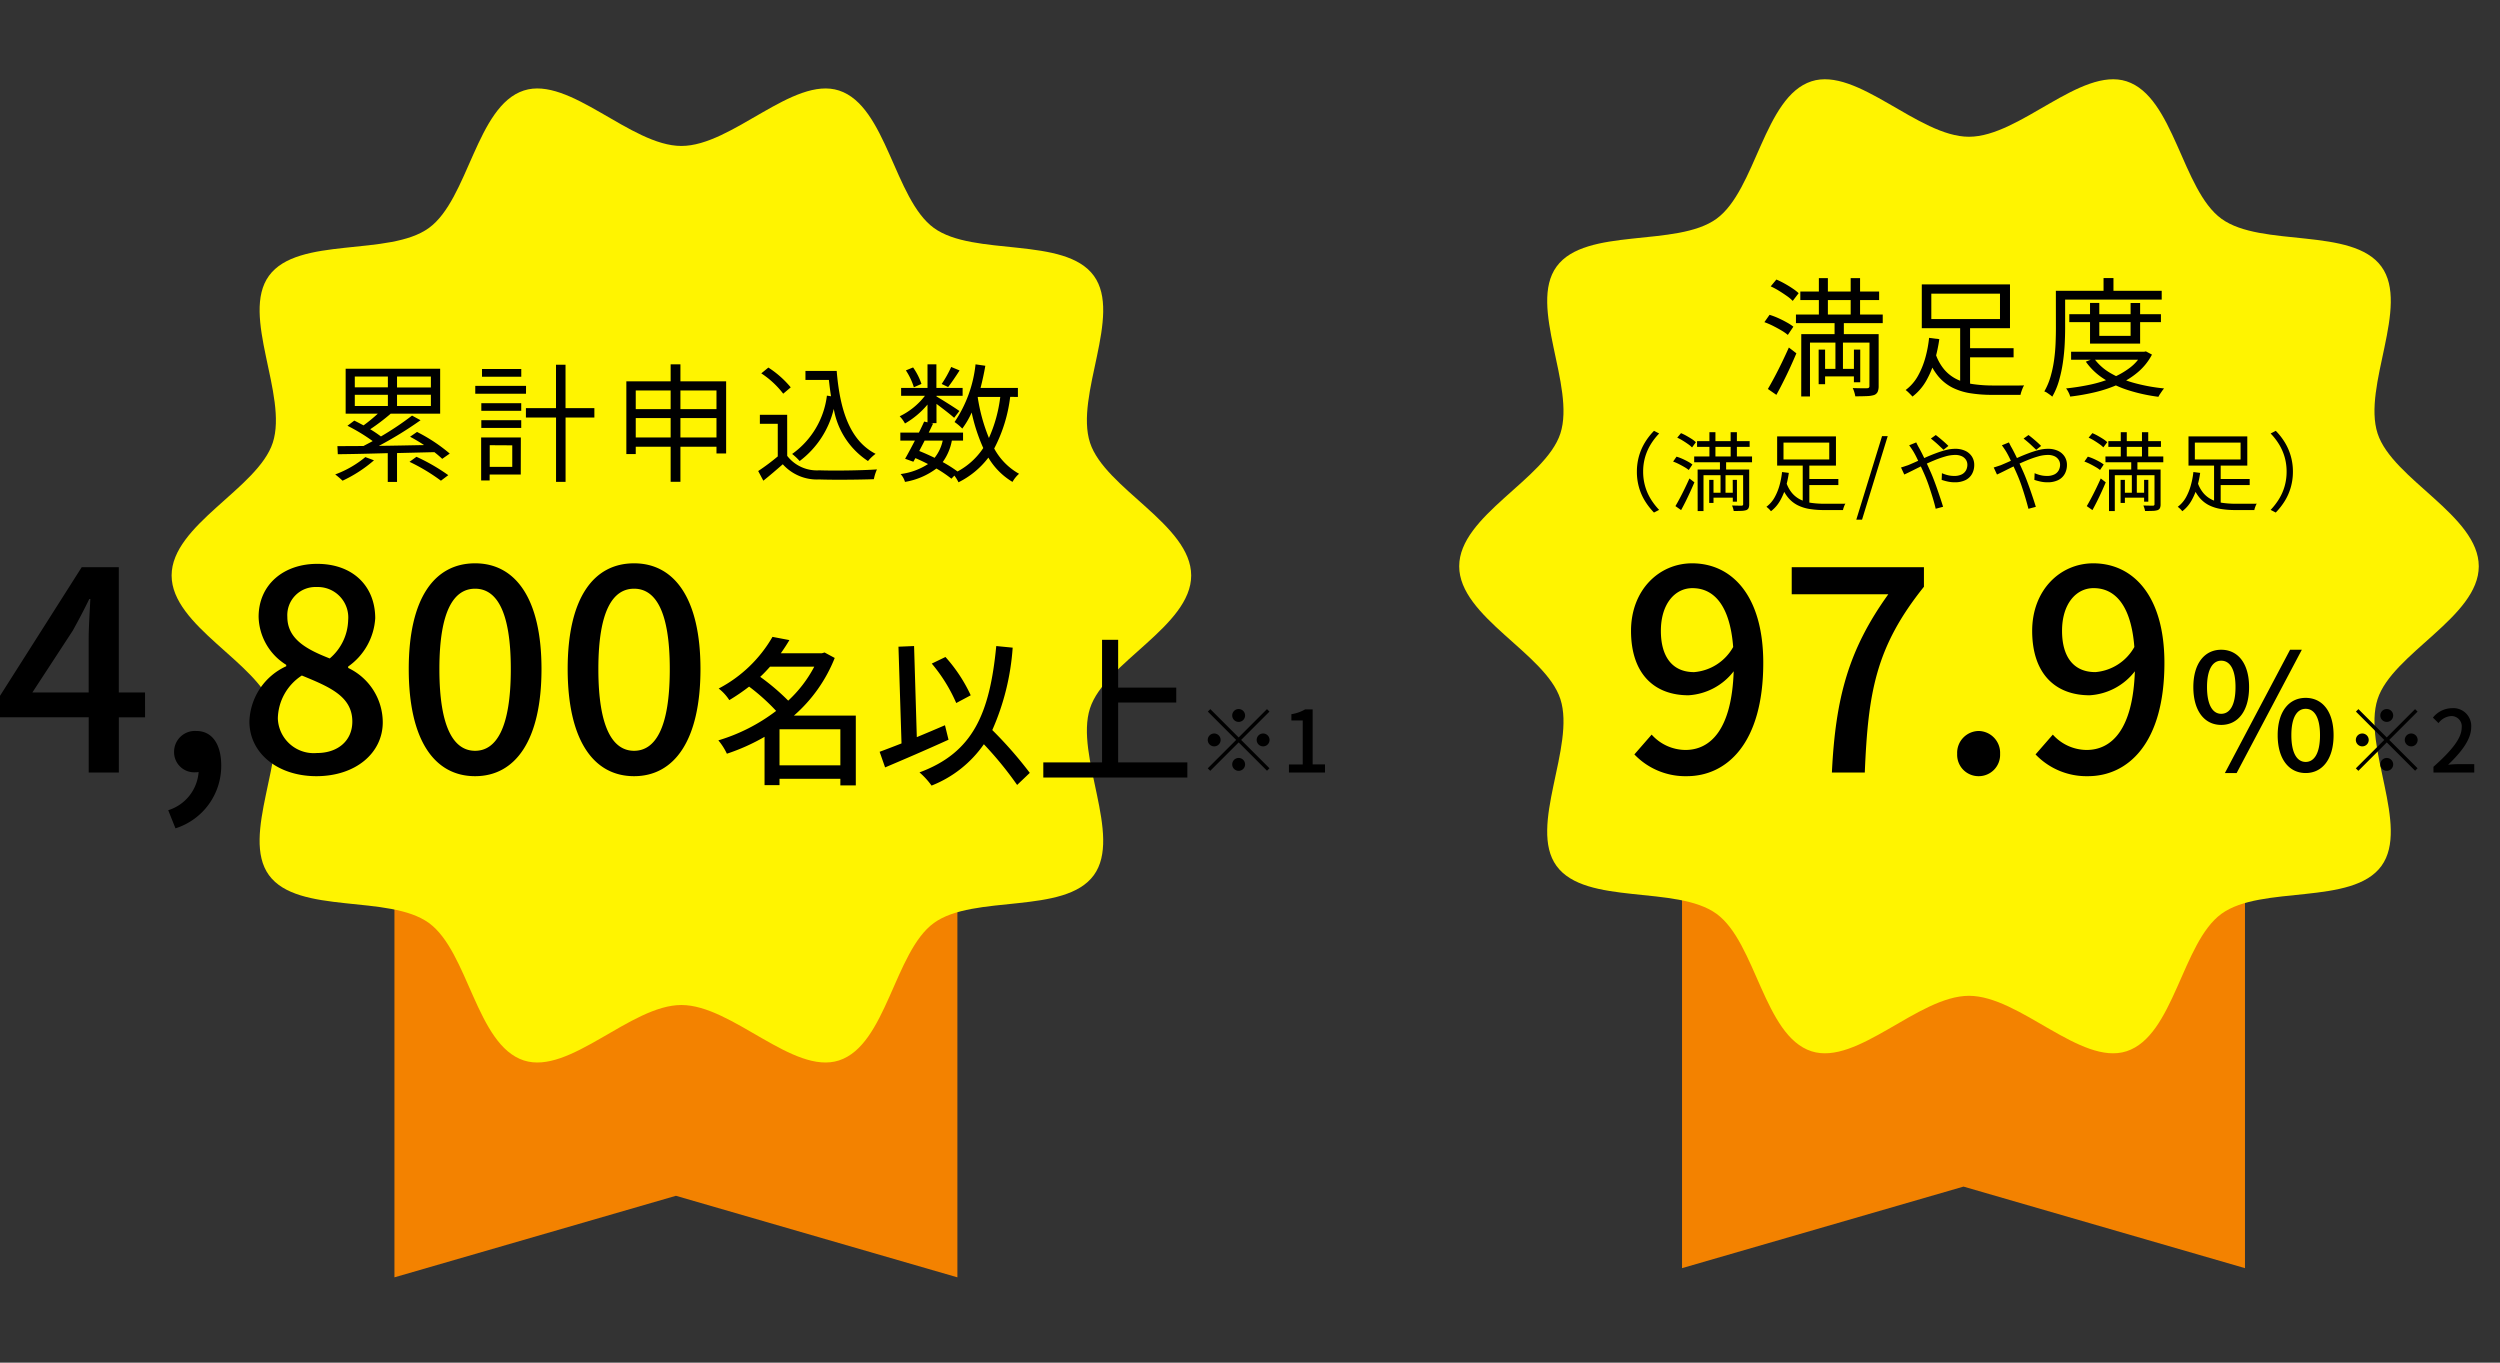
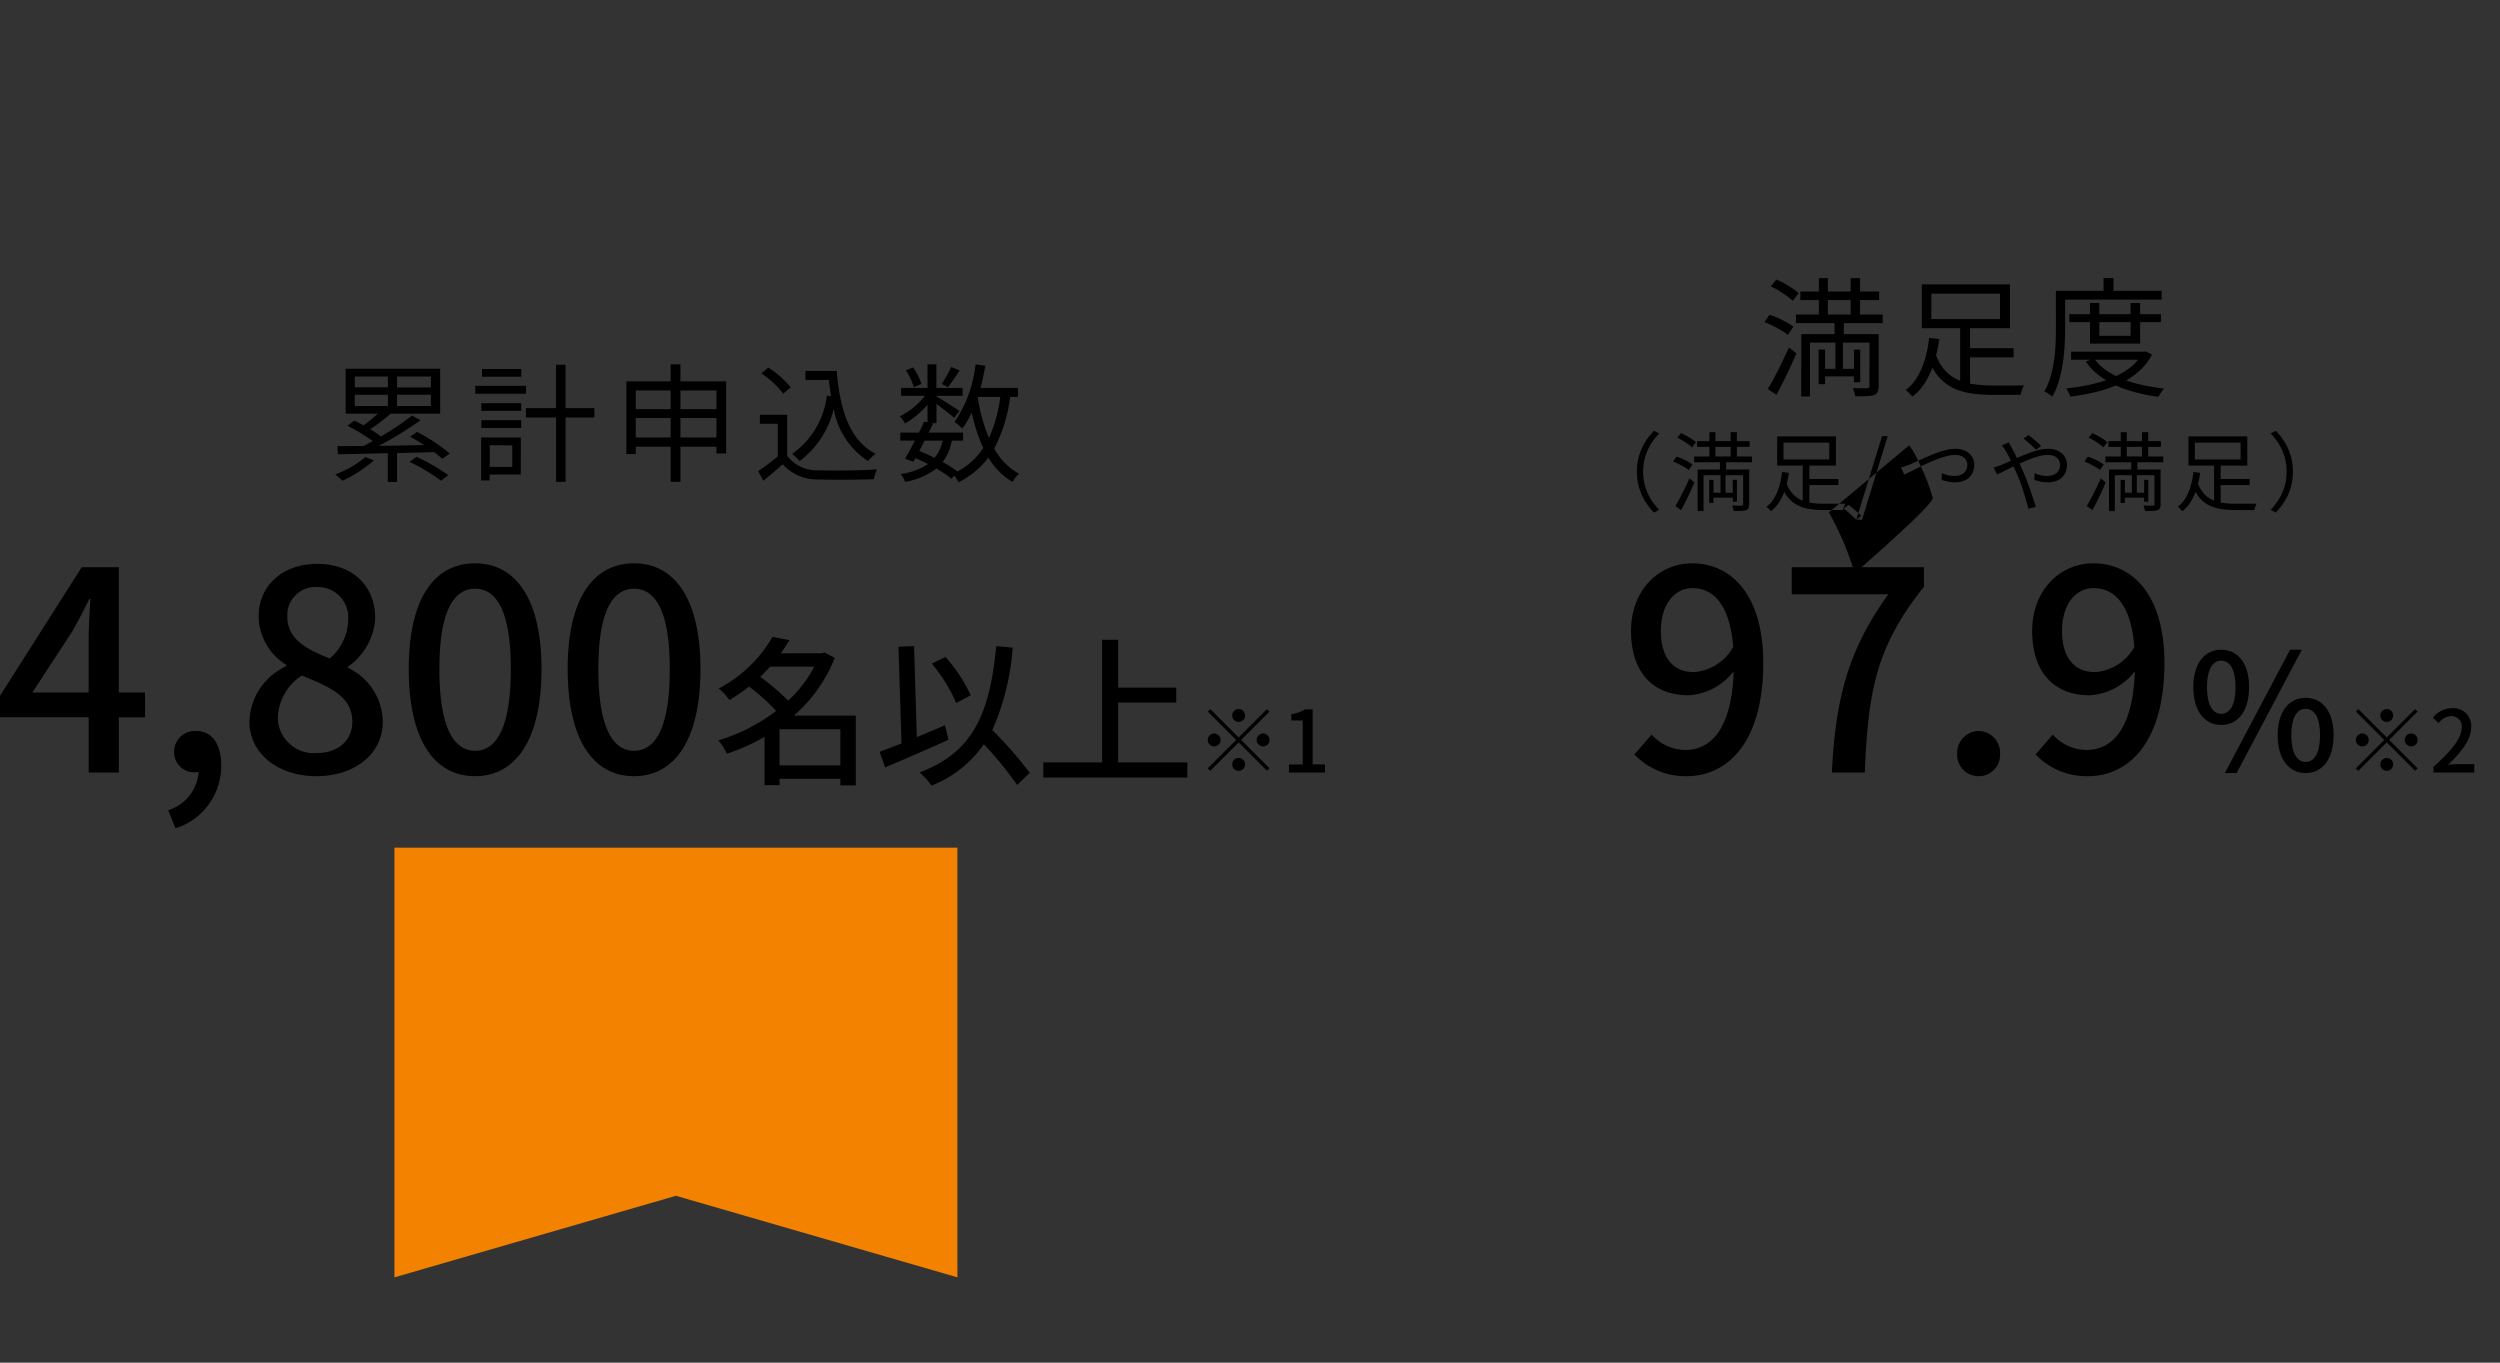
<svg xmlns="http://www.w3.org/2000/svg" width="232.994" height="127" viewBox="0 0 232.994 127">
  <rect x="0" y="0" width="232.994" height="127" fill="#333333" stroke="none" />
  <defs>
    <clipPath id="clip-path">
-       <rect id="長方形_242" data-name="長方形 242" width="95.022" height="90.778" fill="#fff400" />
-     </clipPath>
+       </clipPath>
  </defs>
  <g id="icon_award" transform="translate(-69.006 -282)">
    <rect id="長方形_347" data-name="長方形 347" width="231" height="127" transform="translate(71 282)" fill="none" />
    <g id="グループ_100" data-name="グループ 100" transform="translate(12)">
      <path id="パス_315" data-name="パス 315" d="M0,0V40.044l26.233-7.6,26.233,7.6V0Z" transform="translate(93.767 361.001)" fill="#f38200" />
      <g id="グループ_99" data-name="グループ 99" transform="translate(73 290.244)">
        <g id="グループ_98" data-name="グループ 98" clip-path="url(#clip-path)">
          <path id="パス_314" data-name="パス 314" d="M95.022,45.389c0,4.722-8.045,8.114-9.429,12.375-1.434,4.415,3.031,11.88.356,15.555-2.7,3.712-11.2,1.758-14.91,4.46-3.675,2.675-4.428,11.374-8.843,12.808-4.26,1.383-9.963-5.167-14.685-5.167s-10.424,6.55-14.685,5.167c-4.416-1.434-5.168-10.133-8.843-12.808-3.712-2.7-12.209-.748-14.911-4.46-2.675-3.675,1.791-11.14.357-15.556C8.045,53.5,0,50.111,0,45.389s8.045-8.114,9.429-12.375C10.863,28.6,6.4,21.135,9.073,17.459c2.7-3.712,11.2-1.758,14.91-4.46C27.659,10.324,28.411,1.626,32.826.192c4.26-1.383,9.963,5.167,14.685,5.167S57.935-1.191,62.2.192C66.612,1.626,67.363,10.324,71.039,13c3.712,2.7,12.209.748,14.911,4.46,2.675,3.675-1.791,11.14-.357,15.556,1.384,4.26,9.429,7.652,9.429,12.374" transform="translate(0 0)" fill="#fff400" />
        </g>
      </g>
    </g>
    <g id="グループ_101" data-name="グループ 101" transform="translate(132 -0.857)">
-       <path id="パス_315-2" data-name="パス 315" d="M0,0V40.044l26.233-7.6,26.233,7.6V0Z" transform="translate(93.767 361.001)" fill="#f38200" />
      <g id="グループ_99-2" data-name="グループ 99" transform="translate(73 290.244)">
        <g id="グループ_98-2" data-name="グループ 98" clip-path="url(#clip-path)">
          <path id="パス_314-2" data-name="パス 314" d="M95.022,45.389c0,4.722-8.045,8.114-9.429,12.375-1.434,4.415,3.031,11.88.356,15.555-2.7,3.712-11.2,1.758-14.91,4.46-3.675,2.675-4.428,11.374-8.843,12.808-4.26,1.383-9.963-5.167-14.685-5.167s-10.424,6.55-14.685,5.167c-4.416-1.434-5.168-10.133-8.843-12.808-3.712-2.7-12.209-.748-14.911-4.46-2.675-3.675,1.791-11.14.357-15.556C8.045,53.5,0,50.111,0,45.389s8.045-8.114,9.429-12.375C10.863,28.6,6.4,21.135,9.073,17.459c2.7-3.712,11.2-1.758,14.91-4.46C27.659,10.324,28.411,1.626,32.826.192c4.26-1.383,9.963,5.167,14.685,5.167S57.935-1.191,62.2.192C66.612,1.626,67.363,10.324,71.039,13c3.712,2.7,12.209.748,14.911,4.46,2.675,3.675-1.791,11.14-.357,15.556,1.384,4.26,9.429,7.652,9.429,12.374" transform="translate(0 0)" fill="#fff400" />
        </g>
      </g>
    </g>
    <path id="パス_502" data-name="パス 502" d="M-28.944-1.4A9.64,9.64,0,0,1-31.752.216,8.665,8.665,0,0,1-31.068.8a12.5,12.5,0,0,0,2.928-1.9Zm-.984-5.808h3.084v1.044h-3.084Zm0-1.7h3.084V-7.9h-3.084Zm7.092,1.02h-3.156v-1.02h3.156Zm0,1.728h-3.156V-7.212h3.156Zm.324,4.3a8.8,8.8,0,0,1,.732.624l.7-.492a15.431,15.431,0,0,0-3.048-2.016l-.648.444c.42.228.876.492,1.308.78-1.44.024-2.88.06-4.212.072A35.292,35.292,0,0,0-23.8-4.836l-.792-.432a27.6,27.6,0,0,1-2.9,1.944,10.977,10.977,0,0,0-1-.672,19.253,19.253,0,0,0,1.9-1.44l-.024-.012h4.644V-9.636H-30.78v4.188h3a14.652,14.652,0,0,1-1.332,1.092c-.3-.156-.588-.312-.864-.444l-.636.48A16.982,16.982,0,0,1-28.26-2.892c-.3.168-.588.312-.852.456-.912.012-1.74.012-2.436.012l.036.756c1.248-.012,2.88-.048,4.656-.1V.912h.864V-1.776Zm-2.316.9A17.563,17.563,0,0,1-21.9.8l.684-.516A17.878,17.878,0,0,0-24.18-1.428Zm10.416-8.652h-3.66v.72h3.66Zm.444,1.572H-18.7v.732h4.728Zm-1.284,5.544V-.492h-2.1V-2.508Zm.8-.732h-3.7V.78h.792V.228h2.9Zm-3.684-.888h3.72v-.72h-3.72Zm0-1.6h3.72v-.708h-3.72ZM-7.6-5.964h-2.688v-4.044h-.888v4.044H-13.98v.876h2.808v6h.888v-6H-7.6ZM.42-3.228V-5.04H3.78v1.812Zm-4.164,0V-5.04H-.492v1.812Zm3.252-4.38v1.74H-3.744v-1.74Zm4.272,0v1.74H.42v-1.74ZM.42-8.46v-1.584H-.492V-8.46H-4.62v6.78h.876v-.684H-.492V.9H.42V-2.364H3.78v.624h.9V-8.46Zm11.652-.972v.84h2.184c.06.528.12,1.032.2,1.524l-.384-.06a7.832,7.832,0,0,1-3.24,5.436,5.233,5.233,0,0,1,.7.66,8.574,8.574,0,0,0,3.18-4.86A7.28,7.28,0,0,0,17.9-1.032a4.138,4.138,0,0,1,.708-.672c-2.4-1.236-3.324-4.068-3.624-7.728ZM10.7-7.9A9.131,9.131,0,0,0,8.616-9.744l-.66.54A8.279,8.279,0,0,1,10-7.308ZM10.368-5.34H7.824v.84H9.492v3.036A20.038,20.038,0,0,1,7.668-.1l.48.9C8.784.288,9.384-.228,9.96-.732a4.276,4.276,0,0,0,3.4,1.416c1.32.048,3.78.024,5.088-.024a4.06,4.06,0,0,1,.288-.912c-1.4.1-4.068.132-5.376.084a3.493,3.493,0,0,1-2.988-1.344ZM25.656-9.8a10.273,10.273,0,0,1-.888,1.584l.6.288c.312-.4.72-1,1.068-1.548ZM22.884-8.22a5.985,5.985,0,0,0-.78-1.536l-.672.276a6.134,6.134,0,0,1,.744,1.572ZM28.14-7.008h2.088A13.138,13.138,0,0,1,29.172-3.18a16.51,16.51,0,0,1-1.044-3.792ZM24.864-2.94a3.85,3.85,0,0,1-.756,1.608c-.468-.228-.948-.444-1.428-.636.156-.312.336-.636.5-.972Zm7.008-4.068v-.84h-3.48c.168-.66.324-1.356.444-2.064l-.912-.132a11.791,11.791,0,0,1-1.956,5.376,4.593,4.593,0,0,1,.72.612,7.828,7.828,0,0,0,.876-1.5,16.251,16.251,0,0,0,1.08,3.312,6.607,6.607,0,0,1-2.4,2.184,12.086,12.086,0,0,0-1.38-.876,4.924,4.924,0,0,0,.852-2H26.76v-.744h-3.2c.144-.288.276-.576.408-.84l-.2-.048h.516V-6.36c.576.432,1.332,1.008,1.644,1.3l.492-.636c-.324-.24-1.62-1.056-2.136-1.356v-.06h2.436v-.732H24.276v-2.2h-.828v2.2h-2.46v.732h2.22a6.54,6.54,0,0,1-2.352,1.908,3.026,3.026,0,0,1,.492.672,7.8,7.8,0,0,0,2.1-1.764v1.656l-.312-.072c-.144.324-.312.672-.492,1.032H20.916v.744h1.356c-.324.624-.648,1.236-.912,1.692l.768.276.192-.336c.4.168.792.36,1.176.552A6.1,6.1,0,0,1,20.94.18a1.833,1.833,0,0,1,.408.732A6.7,6.7,0,0,0,24.276-.336a11.788,11.788,0,0,1,1.4.948l.276-.288a3.838,3.838,0,0,1,.384.624,7.909,7.909,0,0,0,2.784-2.3A6.45,6.45,0,0,0,31.368.912,2.872,2.872,0,0,1,31.98.156,5.906,5.906,0,0,1,29.664-2.2a13.953,13.953,0,0,0,1.488-4.812Z" transform="translate(132 326)" />
    <path id="パス_503" data-name="パス 503" d="M9.655-.675v-3.36h5.67v3.36Zm3.24-9.195A11.736,11.736,0,0,1,10.465-6.7a20.634,20.634,0,0,0-2.61-2.22c.33-.3.63-.63.915-.945Zm3.87,4.56H11a13.954,13.954,0,0,0,3.8-5.37l-.945-.51-.255.075H9.775c.285-.405.555-.81.8-1.23l-1.575-.3A12.433,12.433,0,0,1,3.985-7.83a4.252,4.252,0,0,1,.99,1.08A18.937,18.937,0,0,0,6.82-8.01,18.878,18.878,0,0,1,9.34-5.745,16.8,16.8,0,0,1,3.955-3,5.669,5.669,0,0,1,4.75-1.755,18.782,18.782,0,0,0,8.26-3.33v4.5H9.655V.585h5.67V1.2h1.44ZM27.475-7.2a14.344,14.344,0,0,0-2.355-3.57l-1.275.615a14.893,14.893,0,0,1,2.28,3.675Zm-2.4,2.79c-.87.375-1.755.75-2.625,1.11l-.255-8.49-1.455.06.285,9.015c-.765.3-1.47.57-2.04.78l.51,1.455c1.665-.705,3.87-1.65,5.91-2.58ZM32.98.03a37.408,37.408,0,0,0-3.495-3.99,22.8,22.8,0,0,0,1.9-7.68l-1.53-.15C29.245-5.475,27.685-1.86,22.7-.015a7.034,7.034,0,0,1,1.125,1.23A10.7,10.7,0,0,0,28.7-2.64a33.231,33.231,0,0,1,3.1,3.795Zm8.235-.975v-5.58H46.63V-7.92H41.215v-4.455h-1.5V-.945H34.24V.465H47.665V-.945ZM53.045-5.32a.6.6,0,0,0-.6-.6.6.6,0,0,0-.6.6.6.6,0,0,0,.6.6A.6.6,0,0,0,53.045-5.32Zm-3.24-.592-.232.232,2.64,2.64L49.565-.392,49.8-.16l2.648-2.648,2.64,2.64L55.317-.4l-2.64-2.64,2.64-2.64-.232-.232-2.64,2.64Zm.36,2.272a.6.6,0,0,0-.6.6.6.6,0,0,0,.6.6.6.6,0,0,0,.6-.6A.6.6,0,0,0,50.165-3.64Zm4.56,1.2a.6.6,0,0,0,.6-.6.6.6,0,0,0-.6-.6.6.6,0,0,0-.6.6A.6.6,0,0,0,54.725-2.44ZM51.845-.76a.6.6,0,0,0,.6.6.6.6,0,0,0,.6-.6.6.6,0,0,0-.6-.6A.6.6,0,0,0,51.845-.76ZM57.133,0h3.36V-.76H59.341V-5.888h-.7a3.617,3.617,0,0,1-1.28.448v.584h1.056v4.1H57.133Z" transform="translate(132 354)" />
    <path id="パス_505" data-name="パス 505" d="M22.015-4.44c1.56,0,2.6-1.29,2.6-3.525,0-2.2-1.035-3.48-2.6-3.48-1.545,0-2.595,1.275-2.595,3.48C19.42-5.73,20.47-4.44,22.015-4.44Zm0-1.035c-.765,0-1.32-.78-1.32-2.49,0-1.695.555-2.46,1.32-2.46.8,0,1.335.765,1.335,2.46C23.35-6.255,22.81-5.475,22.015-5.475ZM29.89.045c1.545,0,2.6-1.29,2.6-3.525,0-2.22-1.05-3.48-2.6-3.48S27.28-5.7,27.28-3.48C27.28-1.245,28.345.045,29.89.045Zm0-1.035c-.78,0-1.335-.78-1.335-2.49s.555-2.46,1.335-2.46,1.335.75,1.335,2.46S30.67-.99,29.89-.99ZM22.36.045h1.095l6.075-11.49H28.435ZM38.045-5.32a.6.6,0,0,0-.6-.6.6.6,0,0,0-.6.6.6.6,0,0,0,.6.6A.6.6,0,0,0,38.045-5.32Zm-3.24-.592-.232.232,2.64,2.64L34.565-.392,34.8-.16l2.648-2.648,2.64,2.64L40.317-.4l-2.64-2.64,2.64-2.64-.232-.232-2.64,2.64Zm.36,2.272a.6.6,0,0,0-.6.6.6.6,0,0,0,.6.6.6.6,0,0,0,.6-.6A.6.6,0,0,0,35.165-3.64Zm4.56,1.2a.6.6,0,0,0,.6-.6.6.6,0,0,0-.6-.6.6.6,0,0,0-.6.6A.6.6,0,0,0,39.725-2.44ZM36.845-.76a.6.6,0,0,0,.6.6.6.6,0,0,0,.6-.6.6.6,0,0,0-.6-.6A.6.6,0,0,0,36.845-.76ZM41.8,0h3.8V-.784H44.125c-.288,0-.656.024-.96.056,1.248-1.192,2.152-2.368,2.152-3.5A1.665,1.665,0,0,0,43.541-6a2.311,2.311,0,0,0-1.792.88l.52.512a1.6,1.6,0,0,1,1.16-.656.96.96,0,0,1,1,1.08c0,.968-.9,2.112-2.632,3.648Z" transform="translate(254 354)" />
    <path id="パス_510" data-name="パス 510" d="M3.792-8.832h7.344v.8H3.792ZM3.384-6.684h8.088v.8H3.384ZM5.808-1.62h3.3v.7h-3.3ZM5.52-10.08h.84v4.056H5.52Zm2.964,0H9.36v4.056H8.484ZM5.5-3.42h.6V-.192H5.5Zm3.288,0h.588V-.372H8.784Zm1.452-1.44h.852V-.012A1.348,1.348,0,0,1,11,.516a.6.6,0,0,1-.336.3,2.554,2.554,0,0,1-.678.1Q9.564.936,8.916.936a2.929,2.929,0,0,0-.09-.378,2.41,2.41,0,0,0-.15-.39q.468.012.846.018t.51-.006a.18.18,0,0,0,.2-.2Zm-6.36,0h6.708v.792H4.692V.948H3.876ZM1.032-9.312l.528-.636a7.535,7.535,0,0,1,.768.378q.4.222.744.456a4.427,4.427,0,0,1,.564.438l-.552.72a3.711,3.711,0,0,0-.552-.462q-.348-.246-.738-.486A6.8,6.8,0,0,0,1.032-9.312ZM.444-5.976l.48-.684a6.772,6.772,0,0,1,.81.306q.414.186.792.4a4.492,4.492,0,0,1,.618.4l-.516.768A4.423,4.423,0,0,0,2.034-5.2q-.366-.216-.78-.426A7.337,7.337,0,0,0,.444-5.976ZM.768.252q.276-.468.618-1.11t.69-1.362q.348-.72.648-1.392l.7.54q-.264.624-.576,1.308T2.2-.42Q1.872.24,1.56.8Zm6.216-6.4h.864V-4.3H7.764v3.144h-.7V-4.3H6.984Zm12.1,2.6h4.584v.852H19.08Zm-2.688.516a4.474,4.474,0,0,0,.84,1.506,3.664,3.664,0,0,0,1.194.9,5.194,5.194,0,0,0,1.506.432A12.946,12.946,0,0,0,21.7-.072H24.18q.312,0,.468-.012a1.532,1.532,0,0,0-.138.27q-.066.162-.12.324A2.166,2.166,0,0,0,24.312.8H21.66a12.611,12.611,0,0,1-2.016-.15A5.74,5.74,0,0,1,17.97.126,4.224,4.224,0,0,1,16.638-.942a6,6,0,0,1-.99-1.782Zm2.292-2.64h.924V.312l-.924-.3ZM16-8.628v2.364h6.4V-8.628Zm-.888-.864h8.22v4.08h-8.22Zm.684,4.98.948.12a13.8,13.8,0,0,1-.426,1.986,8.724,8.724,0,0,1-.792,1.89A4.888,4.888,0,0,1,14.244.96q-.072-.084-.186-.2T13.824.528Q13.7.42,13.608.348A4.171,4.171,0,0,0,14.772-1a7.758,7.758,0,0,0,.69-1.728A11,11,0,0,0,15.792-4.512ZM28.86-6.72H37.4v.744H28.86Zm.168,3.5H35.9v.744H29.028Zm1.764-4.548h.864V-4.7h2.916v-3.06h.888v3.78H30.792Zm4.872,4.548h.18L36-3.252l.564.3A5.428,5.428,0,0,1,35.28-1.338,7.506,7.506,0,0,1,33.48-.2a12.357,12.357,0,0,1-2.16.738A19.63,19.63,0,0,1,28.944.96a1.811,1.811,0,0,0-.15-.384A1.934,1.934,0,0,0,28.56.2,21.274,21.274,0,0,0,30.792-.15a11.745,11.745,0,0,0,2.046-.63,7.383,7.383,0,0,0,1.686-.96,4.063,4.063,0,0,0,1.14-1.344Zm-4.5.624a4.986,4.986,0,0,0,1.554,1.38,9.2,9.2,0,0,0,2.25.924A16.479,16.479,0,0,0,37.692.2a3.02,3.02,0,0,0-.186.24q-.1.144-.192.282a2.631,2.631,0,0,0-.15.258A15.791,15.791,0,0,1,34.392.378,9.614,9.614,0,0,1,32.07-.7,6.011,6.011,0,0,1,30.4-2.292Zm.888-7.488h.924v1.644h-.924Zm-4,1.188h9.42v.816h-9.42Zm-.444,0h.864v3.468q0,.7-.042,1.524t-.168,1.692a12.775,12.775,0,0,1-.36,1.68,6.624,6.624,0,0,1-.63,1.5A1.926,1.926,0,0,0,27.066.8Q26.928.7,26.79.606A1.015,1.015,0,0,0,26.532.48a6.3,6.3,0,0,0,.588-1.4,10.872,10.872,0,0,0,.324-1.542q.108-.792.138-1.554t.03-1.41Z" transform="translate(233 318)" />
-     <path id="パス_509" data-name="パス 509" d="M5.56-3.04a5.265,5.265,0,0,1,.2-1.464,5.145,5.145,0,0,1,.556-1.268,5.987,5.987,0,0,1,.84-1.076l.48.248A5.773,5.773,0,0,0,6.84-5.572a4.877,4.877,0,0,0-.516,1.184,4.873,4.873,0,0,0-.18,1.348A4.885,4.885,0,0,0,6.324-1.7,4.789,4.789,0,0,0,6.84-.512,6.1,6.1,0,0,0,7.632.52l-.48.248a6.311,6.311,0,0,1-.84-1.08A5.059,5.059,0,0,1,5.756-1.58,5.278,5.278,0,0,1,5.56-3.04Zm5.608-2.848h4.9v.536h-4.9ZM10.9-4.456h5.392v.536H10.9ZM12.512-1.08h2.2v.464h-2.2ZM12.32-6.72h.56v2.7h-.56Zm1.976,0h.584v2.7H14.3ZM12.3-2.28h.4V-.128h-.4Zm2.192,0h.392V-.248H14.5Zm.968-.96h.568V-.008a.9.9,0,0,1-.056.352.4.4,0,0,1-.224.2A1.7,1.7,0,0,1,15.3.612q-.284.012-.716.012a1.952,1.952,0,0,0-.06-.252,1.607,1.607,0,0,0-.1-.26l.564.012q.252,0,.34,0a.12.12,0,0,0,.136-.136Zm-4.24,0H15.7v.528H11.768V.632h-.544Zm-1.9-2.968.352-.424a5.023,5.023,0,0,1,.512.252q.264.148.5.3a2.951,2.951,0,0,1,.376.292L10.7-5.3a2.474,2.474,0,0,0-.368-.308q-.232-.164-.492-.324A4.531,4.531,0,0,0,9.328-6.208ZM8.936-3.984l.32-.456a4.515,4.515,0,0,1,.54.2q.276.124.528.264a3,3,0,0,1,.412.268l-.344.512a2.948,2.948,0,0,0-.4-.272q-.244-.144-.52-.284A4.891,4.891,0,0,0,8.936-3.984ZM9.152.168q.184-.312.412-.74t.46-.908q.232-.48.432-.928l.464.36q-.176.416-.384.872t-.428.9q-.22.44-.428.816ZM13.3-4.1h.576v1.232h-.056v2.1h-.464v-2.1H13.3ZM21.28-2.36h3.056v.568H21.28Zm-1.792.344a2.983,2.983,0,0,0,.56,1,2.442,2.442,0,0,0,.8.6,3.463,3.463,0,0,0,1,.288,8.63,8.63,0,0,0,1.176.076H24.68q.208,0,.312-.008a1.021,1.021,0,0,0-.092.18q-.044.108-.08.216a1.444,1.444,0,0,0-.052.2H23a8.407,8.407,0,0,1-1.344-.1A3.826,3.826,0,0,1,20.54.084a2.816,2.816,0,0,1-.888-.712,4,4,0,0,1-.66-1.188Zm1.528-1.76h.616V.208l-.616-.2ZM19.224-5.752v1.576h4.264V-5.752Zm-.592-.576h5.48v2.72h-5.48Zm.456,3.32.632.08A9.2,9.2,0,0,1,19.436-1.6a5.816,5.816,0,0,1-.528,1.26,3.259,3.259,0,0,1-.852.984Q18.008.584,17.932.5T17.776.352Q17.7.28,17.632.232a2.781,2.781,0,0,0,.776-.9,5.172,5.172,0,0,0,.46-1.152A7.334,7.334,0,0,0,19.088-3.008Zm6.92,4.44,2.4-7.784h.528L26.544,1.432ZM34.136-5.08l-.368-.348q-.208-.2-.424-.384t-.384-.316l.456-.328q.136.1.356.28t.444.38q.224.2.376.356Zm-2.544-.688.08.16q.048.1.1.2l.1.176q.232.424.5.988t.512,1.116q.168.368.34.816t.332.908q.16.46.3.88t.24.756l-.688.184Q33.3-.056,33.128-.62T32.76-1.76q-.2-.576-.432-1.1-.184-.416-.364-.8t-.34-.712q-.16-.324-.3-.556-.072-.12-.184-.284T30.936-5.5ZM30.176-3.432q.168-.048.356-.112l.3-.1q.328-.136.748-.324l.888-.4q.468-.208.948-.388a8.826,8.826,0,0,1,.94-.3,3.528,3.528,0,0,1,.86-.116,2.175,2.175,0,0,1,.956.192,1.459,1.459,0,0,1,.612.532,1.423,1.423,0,0,1,.216.78,1.7,1.7,0,0,1-.2.824,1.412,1.412,0,0,1-.6.58,2.222,2.222,0,0,1-1.036.212,2.926,2.926,0,0,1-.652-.072,5.34,5.34,0,0,1-.548-.152l.024-.624a3.338,3.338,0,0,0,.524.18,2.42,2.42,0,0,0,.612.076,1.521,1.521,0,0,0,.712-.144.93.93,0,0,0,.4-.384A1.1,1.1,0,0,0,36.36-3.7a.826.826,0,0,0-.128-.44.917.917,0,0,0-.384-.336A1.445,1.445,0,0,0,35.2-4.6a3.31,3.31,0,0,0-.908.144,9.8,9.8,0,0,0-1.04.368q-.54.224-1.06.476t-.964.476q-.444.224-.748.36Zm12.6-1.648-.368-.348q-.208-.2-.424-.384T41.6-6.128l.456-.328q.136.1.356.28t.444.38q.224.2.376.356Zm-2.544-.688.08.16q.048.1.1.2l.1.176q.232.424.5.988t.512,1.116q.168.368.34.816T42.2-1.4q.16.46.3.88t.24.756l-.688.184q-.12-.472-.288-1.036T41.4-1.76q-.2-.576-.432-1.1-.184-.416-.364-.8t-.34-.712q-.16-.324-.3-.556-.072-.12-.184-.284T39.576-5.5ZM38.816-3.432q.168-.048.356-.112l.3-.1q.328-.136.748-.324l.888-.4q.468-.208.948-.388a8.826,8.826,0,0,1,.94-.3,3.528,3.528,0,0,1,.86-.116,2.175,2.175,0,0,1,.956.192,1.459,1.459,0,0,1,.612.532,1.423,1.423,0,0,1,.216.78,1.7,1.7,0,0,1-.2.824,1.412,1.412,0,0,1-.6.58,2.222,2.222,0,0,1-1.036.212,2.926,2.926,0,0,1-.652-.072,5.34,5.34,0,0,1-.548-.152l.024-.624a3.338,3.338,0,0,0,.524.18,2.42,2.42,0,0,0,.612.076,1.521,1.521,0,0,0,.712-.144.93.93,0,0,0,.4-.384A1.1,1.1,0,0,0,45-3.7a.826.826,0,0,0-.128-.44.917.917,0,0,0-.384-.336A1.445,1.445,0,0,0,43.84-4.6a3.31,3.31,0,0,0-.908.144,9.8,9.8,0,0,0-1.04.368q-.54.224-1.06.476t-.964.476q-.444.224-.748.36ZM49.5-5.888h4.9v.536H49.5Zm-.272,1.432h5.392v.536H49.232ZM50.848-1.08h2.2v.464h-2.2Zm-.192-5.64h.56v2.7h-.56Zm1.976,0h.584v2.7h-.584ZM50.64-2.28h.4V-.128h-.4Zm2.192,0h.392V-.248h-.392Zm.968-.96h.568V-.008a.9.9,0,0,1-.056.352.4.4,0,0,1-.224.2,1.7,1.7,0,0,1-.452.068q-.284.012-.716.012a1.952,1.952,0,0,0-.06-.252,1.607,1.607,0,0,0-.1-.26l.564.012q.252,0,.34,0A.12.12,0,0,0,53.8-.016Zm-4.24,0h4.472v.528H50.1V.632H49.56Zm-1.9-2.968.352-.424a5.024,5.024,0,0,1,.512.252q.264.148.5.3a2.951,2.951,0,0,1,.376.292l-.368.48a2.474,2.474,0,0,0-.368-.308q-.232-.164-.492-.324A4.531,4.531,0,0,0,47.664-6.208Zm-.392,2.224.32-.456a4.515,4.515,0,0,1,.54.2q.276.124.528.264a3,3,0,0,1,.412.268l-.344.512a2.948,2.948,0,0,0-.4-.272q-.244-.144-.52-.284A4.891,4.891,0,0,0,47.272-3.984ZM47.488.168q.184-.312.412-.74t.46-.908q.232-.48.432-.928l.464.36q-.176.416-.384.872t-.428.9q-.22.44-.428.816ZM51.632-4.1h.576v1.232h-.056v2.1h-.464v-2.1h-.056ZM59.616-2.36h3.056v.568H59.616Zm-1.792.344a2.983,2.983,0,0,0,.56,1,2.442,2.442,0,0,0,.8.6,3.463,3.463,0,0,0,1,.288,8.63,8.63,0,0,0,1.176.076h1.656q.208,0,.312-.008a1.021,1.021,0,0,0-.092.18q-.044.108-.08.216a1.444,1.444,0,0,0-.052.2H61.336a8.407,8.407,0,0,1-1.344-.1A3.826,3.826,0,0,1,58.876.084a2.816,2.816,0,0,1-.888-.712,4,4,0,0,1-.66-1.188Zm1.528-1.76h.616V.208l-.616-.2ZM57.56-5.752v1.576h4.264V-5.752Zm-.592-.576h5.48v2.72h-5.48Zm.456,3.32.632.08A9.2,9.2,0,0,1,57.772-1.6a5.816,5.816,0,0,1-.528,1.26,3.259,3.259,0,0,1-.852.984Q56.344.584,56.268.5T56.112.352q-.08-.072-.144-.12a2.781,2.781,0,0,0,.776-.9A5.172,5.172,0,0,0,57.2-1.82,7.334,7.334,0,0,0,57.424-3.008ZM66.7-3.04a5.278,5.278,0,0,1-.2,1.46,5.059,5.059,0,0,1-.556,1.268A6.311,6.311,0,0,1,65.1.768L64.624.52a6.1,6.1,0,0,0,.792-1.032A4.789,4.789,0,0,0,65.932-1.7a4.885,4.885,0,0,0,.18-1.344,4.873,4.873,0,0,0-.18-1.348,4.877,4.877,0,0,0-.516-1.184A5.773,5.773,0,0,0,64.624-6.6l.48-.248a5.987,5.987,0,0,1,.84,1.076A5.145,5.145,0,0,1,66.5-4.5,5.265,5.265,0,0,1,66.7-3.04Z" transform="translate(216 329)" />
+     <path id="パス_509" data-name="パス 509" d="M5.56-3.04a5.265,5.265,0,0,1,.2-1.464,5.145,5.145,0,0,1,.556-1.268,5.987,5.987,0,0,1,.84-1.076l.48.248A5.773,5.773,0,0,0,6.84-5.572a4.877,4.877,0,0,0-.516,1.184,4.873,4.873,0,0,0-.18,1.348A4.885,4.885,0,0,0,6.324-1.7,4.789,4.789,0,0,0,6.84-.512,6.1,6.1,0,0,0,7.632.52l-.48.248a6.311,6.311,0,0,1-.84-1.08A5.059,5.059,0,0,1,5.756-1.58,5.278,5.278,0,0,1,5.56-3.04Zm5.608-2.848h4.9v.536h-4.9ZM10.9-4.456h5.392v.536H10.9ZM12.512-1.08h2.2v.464h-2.2ZM12.32-6.72h.56v2.7h-.56Zm1.976,0h.584v2.7H14.3ZM12.3-2.28h.4V-.128h-.4Zm2.192,0h.392V-.248H14.5Zm.968-.96h.568V-.008a.9.9,0,0,1-.056.352.4.4,0,0,1-.224.2A1.7,1.7,0,0,1,15.3.612q-.284.012-.716.012a1.952,1.952,0,0,0-.06-.252,1.607,1.607,0,0,0-.1-.26l.564.012q.252,0,.34,0a.12.12,0,0,0,.136-.136Zm-4.24,0H15.7v.528H11.768V.632h-.544Zm-1.9-2.968.352-.424a5.023,5.023,0,0,1,.512.252q.264.148.5.3a2.951,2.951,0,0,1,.376.292L10.7-5.3a2.474,2.474,0,0,0-.368-.308q-.232-.164-.492-.324A4.531,4.531,0,0,0,9.328-6.208ZM8.936-3.984l.32-.456a4.515,4.515,0,0,1,.54.2q.276.124.528.264a3,3,0,0,1,.412.268l-.344.512a2.948,2.948,0,0,0-.4-.272q-.244-.144-.52-.284A4.891,4.891,0,0,0,8.936-3.984ZM9.152.168q.184-.312.412-.74t.46-.908q.232-.48.432-.928l.464.36q-.176.416-.384.872t-.428.9q-.22.44-.428.816ZM13.3-4.1h.576v1.232h-.056v2.1h-.464v-2.1H13.3ZM21.28-2.36h3.056v.568H21.28Zm-1.792.344a2.983,2.983,0,0,0,.56,1,2.442,2.442,0,0,0,.8.6,3.463,3.463,0,0,0,1,.288,8.63,8.63,0,0,0,1.176.076H24.68q.208,0,.312-.008a1.021,1.021,0,0,0-.092.18q-.044.108-.08.216a1.444,1.444,0,0,0-.052.2H23a8.407,8.407,0,0,1-1.344-.1A3.826,3.826,0,0,1,20.54.084a2.816,2.816,0,0,1-.888-.712,4,4,0,0,1-.66-1.188Zm1.528-1.76h.616V.208l-.616-.2ZM19.224-5.752v1.576h4.264V-5.752Zm-.592-.576h5.48v2.72h-5.48Zm.456,3.32.632.08A9.2,9.2,0,0,1,19.436-1.6a5.816,5.816,0,0,1-.528,1.26,3.259,3.259,0,0,1-.852.984Q18.008.584,17.932.5T17.776.352Q17.7.28,17.632.232a2.781,2.781,0,0,0,.776-.9,5.172,5.172,0,0,0,.46-1.152A7.334,7.334,0,0,0,19.088-3.008Zm6.92,4.44,2.4-7.784h.528L26.544,1.432Zl-.368-.348q-.208-.2-.424-.384t-.384-.316l.456-.328q.136.1.356.28t.444.38q.224.2.376.356Zm-2.544-.688.08.16q.048.1.1.2l.1.176q.232.424.5.988t.512,1.116q.168.368.34.816t.332.908q.16.46.3.88t.24.756l-.688.184Q33.3-.056,33.128-.62T32.76-1.76q-.2-.576-.432-1.1-.184-.416-.364-.8t-.34-.712q-.16-.324-.3-.556-.072-.12-.184-.284T30.936-5.5ZM30.176-3.432q.168-.048.356-.112l.3-.1q.328-.136.748-.324l.888-.4q.468-.208.948-.388a8.826,8.826,0,0,1,.94-.3,3.528,3.528,0,0,1,.86-.116,2.175,2.175,0,0,1,.956.192,1.459,1.459,0,0,1,.612.532,1.423,1.423,0,0,1,.216.78,1.7,1.7,0,0,1-.2.824,1.412,1.412,0,0,1-.6.58,2.222,2.222,0,0,1-1.036.212,2.926,2.926,0,0,1-.652-.072,5.34,5.34,0,0,1-.548-.152l.024-.624a3.338,3.338,0,0,0,.524.18,2.42,2.42,0,0,0,.612.076,1.521,1.521,0,0,0,.712-.144.93.93,0,0,0,.4-.384A1.1,1.1,0,0,0,36.36-3.7a.826.826,0,0,0-.128-.44.917.917,0,0,0-.384-.336A1.445,1.445,0,0,0,35.2-4.6a3.31,3.31,0,0,0-.908.144,9.8,9.8,0,0,0-1.04.368q-.54.224-1.06.476t-.964.476q-.444.224-.748.36Zm12.6-1.648-.368-.348q-.208-.2-.424-.384T41.6-6.128l.456-.328q.136.1.356.28t.444.38q.224.2.376.356Zm-2.544-.688.08.16q.048.1.1.2l.1.176q.232.424.5.988t.512,1.116q.168.368.34.816T42.2-1.4q.16.46.3.88t.24.756l-.688.184q-.12-.472-.288-1.036T41.4-1.76q-.2-.576-.432-1.1-.184-.416-.364-.8t-.34-.712q-.16-.324-.3-.556-.072-.12-.184-.284T39.576-5.5ZM38.816-3.432q.168-.048.356-.112l.3-.1q.328-.136.748-.324l.888-.4q.468-.208.948-.388a8.826,8.826,0,0,1,.94-.3,3.528,3.528,0,0,1,.86-.116,2.175,2.175,0,0,1,.956.192,1.459,1.459,0,0,1,.612.532,1.423,1.423,0,0,1,.216.78,1.7,1.7,0,0,1-.2.824,1.412,1.412,0,0,1-.6.58,2.222,2.222,0,0,1-1.036.212,2.926,2.926,0,0,1-.652-.072,5.34,5.34,0,0,1-.548-.152l.024-.624a3.338,3.338,0,0,0,.524.18,2.42,2.42,0,0,0,.612.076,1.521,1.521,0,0,0,.712-.144.93.93,0,0,0,.4-.384A1.1,1.1,0,0,0,45-3.7a.826.826,0,0,0-.128-.44.917.917,0,0,0-.384-.336A1.445,1.445,0,0,0,43.84-4.6a3.31,3.31,0,0,0-.908.144,9.8,9.8,0,0,0-1.04.368q-.54.224-1.06.476t-.964.476q-.444.224-.748.36ZM49.5-5.888h4.9v.536H49.5Zm-.272,1.432h5.392v.536H49.232ZM50.848-1.08h2.2v.464h-2.2Zm-.192-5.64h.56v2.7h-.56Zm1.976,0h.584v2.7h-.584ZM50.64-2.28h.4V-.128h-.4Zm2.192,0h.392V-.248h-.392Zm.968-.96h.568V-.008a.9.9,0,0,1-.056.352.4.4,0,0,1-.224.2,1.7,1.7,0,0,1-.452.068q-.284.012-.716.012a1.952,1.952,0,0,0-.06-.252,1.607,1.607,0,0,0-.1-.26l.564.012q.252,0,.34,0A.12.12,0,0,0,53.8-.016Zm-4.24,0h4.472v.528H50.1V.632H49.56Zm-1.9-2.968.352-.424a5.024,5.024,0,0,1,.512.252q.264.148.5.3a2.951,2.951,0,0,1,.376.292l-.368.48a2.474,2.474,0,0,0-.368-.308q-.232-.164-.492-.324A4.531,4.531,0,0,0,47.664-6.208Zm-.392,2.224.32-.456a4.515,4.515,0,0,1,.54.2q.276.124.528.264a3,3,0,0,1,.412.268l-.344.512a2.948,2.948,0,0,0-.4-.272q-.244-.144-.52-.284A4.891,4.891,0,0,0,47.272-3.984ZM47.488.168q.184-.312.412-.74t.46-.908q.232-.48.432-.928l.464.36q-.176.416-.384.872t-.428.9q-.22.44-.428.816ZM51.632-4.1h.576v1.232h-.056v2.1h-.464v-2.1h-.056ZM59.616-2.36h3.056v.568H59.616Zm-1.792.344a2.983,2.983,0,0,0,.56,1,2.442,2.442,0,0,0,.8.6,3.463,3.463,0,0,0,1,.288,8.63,8.63,0,0,0,1.176.076h1.656q.208,0,.312-.008a1.021,1.021,0,0,0-.092.18q-.044.108-.08.216a1.444,1.444,0,0,0-.052.2H61.336a8.407,8.407,0,0,1-1.344-.1A3.826,3.826,0,0,1,58.876.084a2.816,2.816,0,0,1-.888-.712,4,4,0,0,1-.66-1.188Zm1.528-1.76h.616V.208l-.616-.2ZM57.56-5.752v1.576h4.264V-5.752Zm-.592-.576h5.48v2.72h-5.48Zm.456,3.32.632.08A9.2,9.2,0,0,1,57.772-1.6a5.816,5.816,0,0,1-.528,1.26,3.259,3.259,0,0,1-.852.984Q56.344.584,56.268.5T56.112.352q-.08-.072-.144-.12a2.781,2.781,0,0,0,.776-.9A5.172,5.172,0,0,0,57.2-1.82,7.334,7.334,0,0,0,57.424-3.008ZM66.7-3.04a5.278,5.278,0,0,1-.2,1.46,5.059,5.059,0,0,1-.556,1.268A6.311,6.311,0,0,1,65.1.768L64.624.52a6.1,6.1,0,0,0,.792-1.032A4.789,4.789,0,0,0,65.932-1.7a4.885,4.885,0,0,0,.18-1.344,4.873,4.873,0,0,0-.18-1.348,4.877,4.877,0,0,0-.516-1.184A5.773,5.773,0,0,0,64.624-6.6l.48-.248a5.987,5.987,0,0,1,.84,1.076A5.145,5.145,0,0,1,66.5-4.5,5.265,5.265,0,0,1,66.7-3.04Z" transform="translate(216 329)" />
    <path id="パス_512" data-name="パス 512" d="M-19.11-9.36c-2,0-3.094-1.4-3.094-3.848,0-2.5,1.3-3.978,2.938-3.978,2.08,0,3.51,1.716,3.8,5.486A4.59,4.59,0,0,1-19.11-9.36Zm-5.564,7.67A6.567,6.567,0,0,0-19.786.338c3.692,0,7.124-3.016,7.124-10.556,0-6.318-2.964-9.282-6.63-9.282-3.094,0-5.694,2.5-5.694,6.292,0,4,2.158,6.006,5.356,6.006a5.753,5.753,0,0,0,4.212-2.236c-.182,5.46-2.184,7.332-4.5,7.332a4.266,4.266,0,0,1-3.146-1.43ZM-6.266,0H-3.2c.312-7.488,1.014-11.7,5.512-17.316v-1.82H-10.01v2.522h9C-4.706-11.466-5.928-6.994-6.266,0ZM7.41.338a1.99,1.99,0,0,0,2-2.08,2.035,2.035,0,0,0-2-2.132,2.035,2.035,0,0,0-2,2.132A1.99,1.99,0,0,0,7.41.338Zm10.868-9.7c-2,0-3.094-1.4-3.094-3.848,0-2.5,1.3-3.978,2.938-3.978,2.08,0,3.51,1.716,3.8,5.486A4.59,4.59,0,0,1,18.278-9.36ZM12.714-1.69A6.567,6.567,0,0,0,17.6.338c3.692,0,7.124-3.016,7.124-10.556,0-6.318-2.964-9.282-6.63-9.282C15-19.5,12.4-17,12.4-13.208c0,4,2.158,6.006,5.356,6.006A5.753,5.753,0,0,0,21.97-9.438c-.182,5.46-2.184,7.332-4.5,7.332a4.266,4.266,0,0,1-3.146-1.43Z" transform="translate(246 354)" />
    <path id="パス_511" data-name="パス 511" d="M-29.978-7.462l3.77-5.772c.546-.988,1.066-1.976,1.534-2.938h.1c-.052,1.04-.156,2.652-.156,3.692v5.018Zm10.5,0h-2.444V-19.136h-3.458L-32.994-7.15v2h8.268V0h2.808V-5.148h2.444ZM-16.64,5.2A6.1,6.1,0,0,0-12.376-.65c0-2-.858-3.224-2.314-3.224A1.943,1.943,0,0,0-16.77-1.95a1.875,1.875,0,0,0,2,1.924,1.067,1.067,0,0,0,.286-.026A4.036,4.036,0,0,1-17.316,3.51ZM-3.51.338C.182.338,2.678-1.846,2.678-4.68A5.623,5.623,0,0,0-.546-9.75v-.13a5.946,5.946,0,0,0,2.522-4.5c0-2.99-2.08-5.07-5.408-5.07-3.146,0-5.46,1.95-5.46,4.94a5.41,5.41,0,0,0,2.574,4.472v.13A5.861,5.861,0,0,0-9.75-4.758C-9.75-1.794-7.1.338-3.51.338Zm1.248-10.972c-2.132-.832-3.952-1.794-3.952-3.874a2.62,2.62,0,0,1,2.73-2.782A2.839,2.839,0,0,1-.546-14.2,4.844,4.844,0,0,1-2.262-10.634Zm-1.2,8.814A3.35,3.35,0,0,1-7.1-5.044a4.882,4.882,0,0,1,2.236-4c2.6,1.066,4.706,1.95,4.706,4.29C-.156-2.964-1.508-1.82-3.458-1.82ZM11.284.338c3.744,0,6.188-3.328,6.188-9.984,0-6.6-2.444-9.854-6.188-9.854C7.514-19.5,5.1-16.276,5.1-9.646,5.1-2.99,7.514.338,11.284.338Zm0-2.366c-1.95,0-3.328-2.08-3.328-7.618,0-5.486,1.378-7.488,3.328-7.488s3.328,2,3.328,7.488C14.612-4.108,13.234-2.028,11.284-2.028ZM26.1.338c3.744,0,6.188-3.328,6.188-9.984,0-6.6-2.444-9.854-6.188-9.854-3.77,0-6.188,3.224-6.188,9.854C19.916-2.99,22.334.338,26.1.338Zm0-2.366c-1.95,0-3.328-2.08-3.328-7.618,0-5.486,1.378-7.488,3.328-7.488s3.328,2,3.328,7.488C29.432-4.108,28.054-2.028,26.1-2.028Z" transform="translate(102 354)" />
  </g>
</svg>